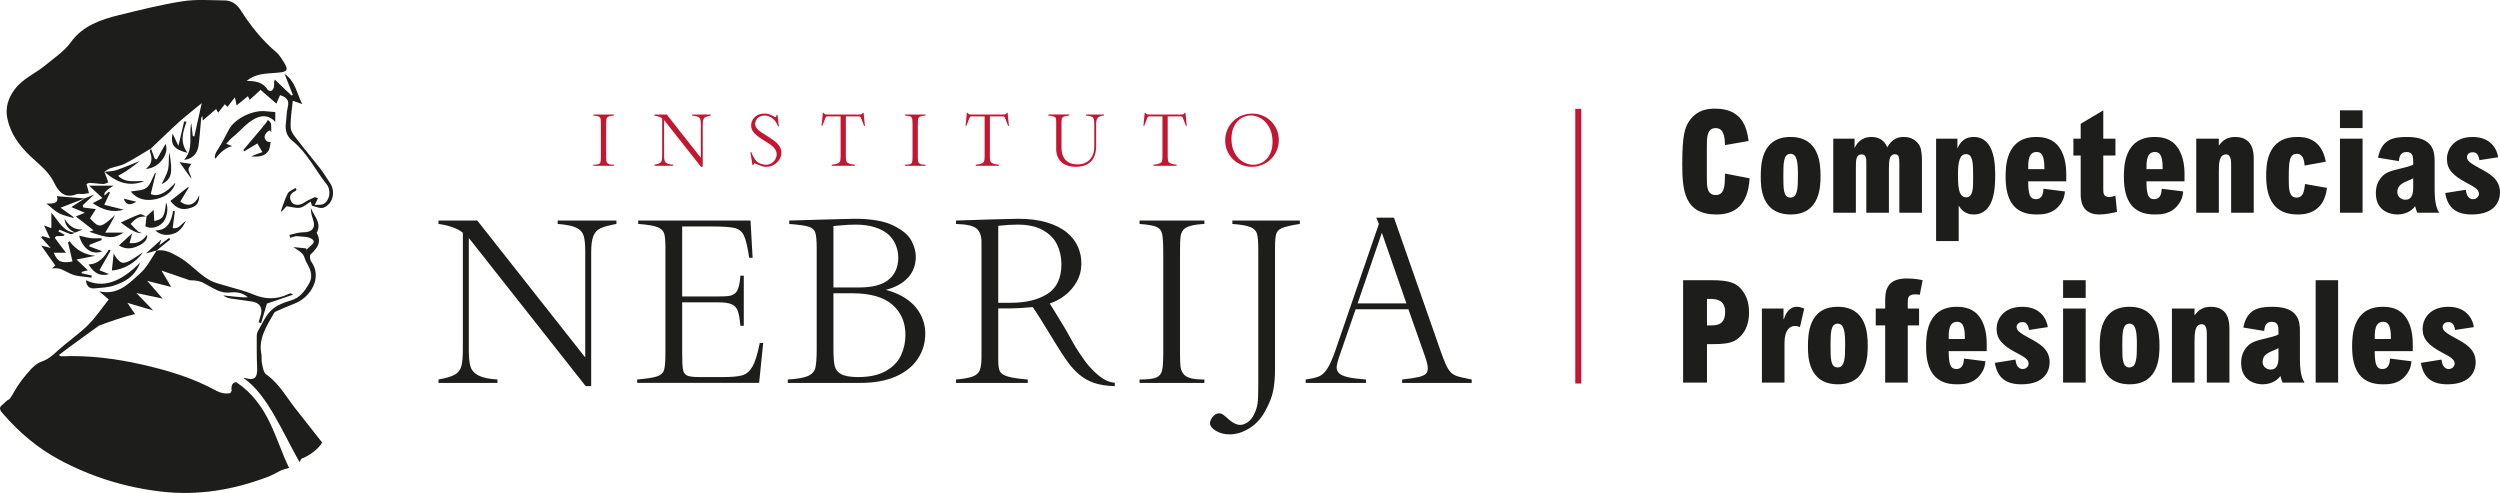
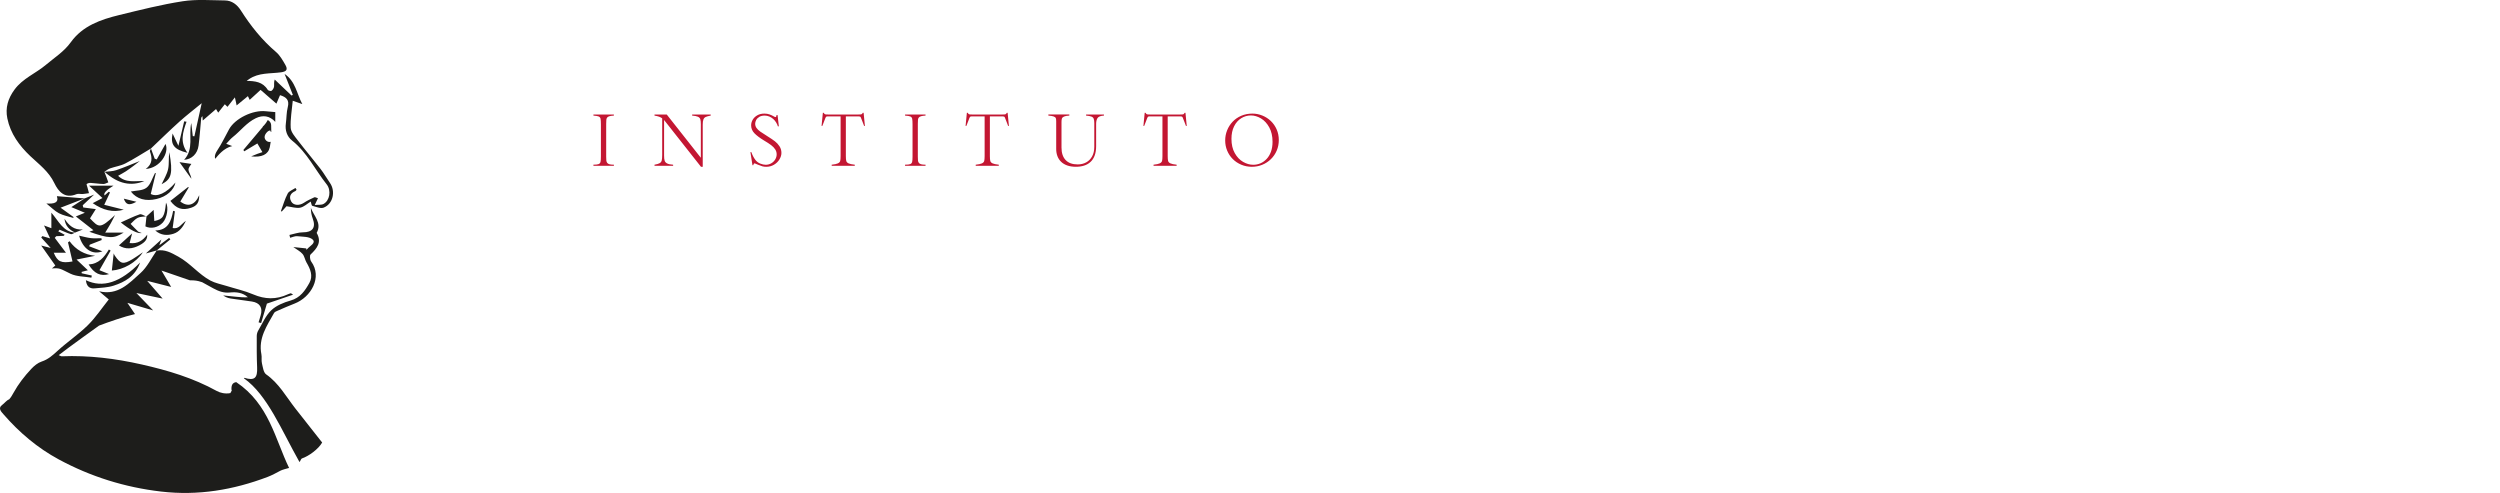
<svg xmlns="http://www.w3.org/2000/svg" id="Capa_1" width="279.693" height="55.15" version="1.1" viewBox="0 0 279.693 55.15">
-   <polygon points="176.238 12.178 176.238 42.906 176.911 42.906 176.911 12.178 176.238 12.178 176.238 12.178" style="fill: #c31632;" />
  <path d="M68.679,18.427c-.213,0-.377-.016-.493-.049-.116-.032-.2-.084-.253-.156-.053-.071-.086-.155-.097-.251-.012-.096-.018-.241-.018-.436v-3.685c0-.21.006-.364.018-.462.012-.097.043-.178.093-.241.051-.064.137-.113.259-.148.122-.035.286-.058.491-.068v-.121h-2.29v.121c.291.021.49.055.598.103.108.048.175.132.201.251.026.119.039.342.039.666v3.56c0,.288-.015.491-.045.608-.03.117-.101.197-.212.241-.112.044-.305.066-.58.066v.121h2.29v-.121h0ZM79.51,12.81h-2.076v.121c.296.023.512.066.648.129.136.062.225.153.265.273.04.119.06.305.06.557v3.759l-3.813-4.837h-1.371v.121c.397.06.684.164.861.311v4.093c0,.291-.018.5-.054.627-.036.127-.112.224-.226.29-.114.066-.308.124-.58.173v.121h2.084v-.121c-.299-.018-.521-.065-.668-.14s-.241-.178-.282-.31c-.042-.131-.062-.321-.062-.571v-3.981l4.129,5.235h.195v-4.724c0-.257.026-.45.078-.578.052-.129.137-.22.255-.275.118-.055.304-.105.559-.152v-.121h0ZM87.212,16.37c-.142-.218-.312-.404-.51-.557-.199-.153-.471-.338-.816-.553-.364-.223-.638-.401-.824-.534-.186-.132-.328-.269-.427-.409-.098-.14-.148-.298-.148-.475,0-.132.036-.268.108-.407.071-.139.187-.258.346-.356.16-.099.363-.148.61-.148.179,0,.352.036.52.107.167.071.313.164.438.277.125.113.231.24.319.382.089.141.155.288.199.438h.109l-.144-1.258h-.117c-.01.148-.051.222-.121.222-.034,0-.076-.015-.128-.047-.192-.112-.374-.197-.544-.255-.17-.058-.357-.088-.562-.088-.309,0-.576.065-.801.195-.224.13-.395.295-.51.497-.116.201-.173.407-.173.617,0,.34.121.636.364.888.243.252.604.525,1.085.818.327.192.589.363.786.512.198.149.35.308.458.477.108.169.162.354.162.557s-.056.394-.166.575c-.11.18-.259.324-.446.43-.187.106-.391.16-.611.16-.19,0-.395-.045-.616-.134-.221-.09-.404-.23-.549-.423-.182-.239-.33-.526-.444-.861h-.105l.23,1.468h.089c.029-.14.082-.21.16-.21.01,0,.145.056.405.168.197.081.354.137.471.169.117.032.256.049.417.049.319,0,.609-.077.869-.232.259-.154.462-.354.609-.598.147-.244.22-.484.22-.721,0-.275-.071-.522-.212-.74h0ZM96.62,12.62h-.094c-.049.093-.099.149-.15.166-.05.017-.169.025-.356.025h-3.365c-.107,0-.185-.002-.234-.006-.049-.004-.088-.011-.117-.021-.028-.01-.054-.029-.076-.055-.022-.026-.047-.062-.076-.109h-.093l-.144,1.468h.085l.113-.288c.109-.301.186-.5.23-.596.037-.083.07-.134.101-.154.032-.019.096-.029.195-.029h1.406v4.44c0,.257-.015.441-.046.551-.032.11-.116.199-.254.265-.137.066-.37.116-.697.15v.121h2.582v-.121c-.327-.034-.559-.084-.697-.15-.137-.066-.222-.154-.253-.265-.031-.11-.047-.294-.047-.551v-4.44h1.262c.117,0,.198.002.244.006.045.004.079.012.101.025.022.013.042.036.06.07.057.143.111.279.162.409.051.13.085.219.103.269l.109.288h.09l-.144-1.468h0ZM103.545,18.427c-.213,0-.378-.016-.493-.049-.116-.032-.2-.084-.253-.156-.054-.071-.086-.155-.098-.251-.011-.096-.017-.241-.017-.436v-3.685c0-.21.006-.364.017-.462.012-.097.043-.178.094-.241.05-.064.137-.113.259-.148.122-.035.285-.058.491-.068v-.121h-2.291v.121c.291.021.49.055.598.103s.175.132.201.251c.026.119.039.342.039.666v3.56c0,.288-.015.491-.045.608-.03.117-.101.197-.212.241-.112.044-.305.066-.581.066v.121h2.291v-.121h0ZM112.732,12.62h-.093c-.049.093-.099.149-.15.166-.051.017-.17.025-.356.025h-3.366c-.106,0-.184-.002-.233-.006-.05-.004-.089-.011-.117-.021-.029-.01-.054-.029-.076-.055-.022-.026-.047-.062-.076-.109h-.094l-.144,1.468h.086l.113-.288c.109-.301.186-.5.23-.596.036-.083.07-.134.101-.154.031-.019.096-.029.195-.029h1.406v4.44c0,.257-.016.441-.047.551-.031.11-.115.199-.253.265s-.37.116-.697.15v.121h2.582v-.121c-.327-.034-.56-.084-.697-.15-.138-.066-.222-.154-.253-.265-.031-.11-.047-.294-.047-.551v-4.44h1.262c.117,0,.198.002.243.006.046.004.08.012.102.025.022.013.042.036.06.07.057.143.111.279.162.409.05.13.085.219.103.269l.109.288h.089l-.144-1.468h0ZM123.509,12.81h-2.002v.121c.273.026.472.063.596.111.125.048.21.126.255.234.046.108.068.275.068.5v2.648c0,.423-.081.782-.245,1.077-.164.295-.386.517-.666.668-.28.151-.596.226-.946.226-.592,0-1.042-.164-1.35-.491-.308-.327-.461-.793-.461-1.398v-2.867c0-.161.015-.287.046-.378.031-.091.11-.165.236-.222.126-.057.324-.093.594-.109v-.121h-2.345v.121c.281.023.482.058.604.103s.198.107.228.185c.03.078.044.197.044.358v3.089c0,.291.045.557.135.798.089.241.226.453.411.633.184.18.415.319.693.417.278.097.601.146.97.146.33,0,.632-.043.907-.129.276-.086.516-.223.721-.411.205-.188.361-.43.469-.724.108-.295.162-.645.162-1.05v-2.489c0-.273.052-.489.158-.65.105-.161.344-.253.718-.277v-.121h0ZM132.627,12.62h-.094c-.049.093-.099.149-.15.166-.05.017-.169.025-.356.025h-3.365c-.107,0-.184-.002-.234-.006-.049-.004-.088-.011-.117-.021-.028-.01-.054-.029-.076-.055-.022-.026-.047-.062-.076-.109h-.093l-.144,1.468h.086l.113-.288c.109-.301.185-.5.229-.596.037-.083.07-.134.102-.154.031-.019.096-.029.194-.029h1.406v4.44c0,.257-.015.441-.046.551-.032.11-.116.199-.254.265-.137.066-.37.116-.697.15v.121h2.583v-.121c-.328-.034-.56-.084-.698-.15-.137-.066-.222-.154-.253-.265-.031-.11-.047-.294-.047-.551v-4.44h1.262c.117,0,.198.002.244.006.045.004.079.012.101.025.022.013.042.036.06.07.058.143.111.279.162.409.051.13.085.219.103.269l.109.288h.09l-.144-1.468h0ZM142.831,14.485c-.158-.363-.375-.678-.65-.943-.276-.265-.593-.47-.953-.615-.359-.145-.73-.218-1.112-.218-.451,0-.867.081-1.246.243-.379.162-.702.385-.97.668-.267.283-.472.605-.615.966-.143.361-.214.737-.214,1.129,0,.397.072.774.218,1.129.145.356.353.67.623.943.27.273.59.486.96.641.37.154.762.232,1.174.232.416,0,.806-.075,1.171-.224.365-.149.687-.36.968-.633.28-.273.497-.592.652-.958.154-.366.232-.758.232-1.176,0-.426-.079-.82-.238-1.184h0ZM142.19,16.978c-.118.322-.281.593-.49.812-.209.219-.44.382-.694.487-.253.105-.517.158-.792.158-.384,0-.765-.108-1.141-.325-.377-.217-.688-.545-.933-.983-.246-.439-.368-.97-.368-1.593,0-.545.099-1.015.298-1.408.198-.393.464-.693.796-.9.333-.206.694-.31,1.083-.31.379,0,.755.111,1.128.333.372.222.68.556.925,1.003.244.447.366.983.366,1.609,0,.423-.059.796-.178,1.118h0Z" style="fill: #c31632;" />
-   <path d="M68.963,24.672h-6.574v.382c.937.074,1.622.21,2.054.407.432.197.711.485.839.863.127.378.191.966.191,1.764v11.902l-12.075-15.318h-4.341v.382c1.258.189,2.167.518,2.726.987v12.963c0,.921-.058,1.583-.173,1.986-.115.403-.354.709-.715.919-.362.21-.974.393-1.838.549v.382h6.598v-.382c-.946-.058-1.651-.205-2.115-.444-.465-.238-.763-.565-.894-.981-.132-.415-.197-1.018-.197-1.807v-12.605l13.074,16.576h.617v-14.961c0-.814.082-1.425.247-1.832.164-.407.434-.697.808-.87.374-.173.964-.333,1.77-.481v-.382h0ZM85.001,38.375c-.247,1.242-.52,2.121-.82,2.639-.301.518-.679.843-1.135.974-.456.132-1.174.197-2.152.197h-2.652c-.674,0-1.133-.057-1.375-.173-.243-.115-.395-.337-.456-.666-.062-.329-.092-.958-.092-1.887v-5.636h4.021c.649,0,1.141.066,1.474.197.333.132.569.372.709.722.139.35.242.919.308,1.708h.382v-5.612h-.382c-.033.543-.103.983-.21,1.32-.107.337-.255.574-.444.709-.189.136-.421.22-.696.253-.276.033-.709.049-1.301.049h-3.861v-7.832h3.355c1.209,0,2.049.058,2.522.173.473.115.816.395,1.03.839.214.444.411,1.275.592,2.491h.382l-.234-4.169h-12.568v.382c1.028.074,1.745.193,2.152.358.407.165.658.401.752.709.094.308.142.82.142,1.536v11.902c0,.896-.051,1.509-.154,1.838-.103.329-.36.565-.771.709-.411.144-1.155.261-2.232.351v.382h13.641l.456-4.465h-.382ZM103.278,35.847c-.161-.485-.418-.952-.771-1.4-.354-.448-.819-.847-1.394-1.196-.576-.349-1.246-.623-2.01-.82,1.068-.279,1.895-.736,2.479-1.369.583-.633.875-1.422.875-2.368,0-.551-.164-1.141-.493-1.77-.329-.629-1.003-1.194-2.023-1.696-1.019-.501-2.462-.752-4.329-.752-.246.008-.777.021-1.591.037-.814.017-1.651.039-2.51.068-.859.029-1.398.045-1.615.049-.218.004-.751.018-1.598.043v.382c1.077.082,1.809.187,2.196.315.386.128.629.354.727.678.099.325.148.911.148,1.758v11.273c0,.987-.051,1.682-.154,2.084-.103.403-.374.703-.814.9-.44.197-1.194.329-2.263.395v.382h8.14c1.53,0,2.839-.238,3.929-.715,1.089-.477,1.913-1.137,2.472-1.98.559-.843.839-1.79.839-2.843,0-.485-.08-.97-.24-1.455h0ZM99.442,31.265c-.703.596-1.803.894-3.299.894h-2.899v-6.87c.107-.008.358-.031.753-.068.394-.037.729-.062,1.005-.074.275-.012.516-.018.721-.018.831,0,1.556.101,2.177.302.621.202,1.116.469,1.486.802.37.333.648.728.833,1.184.185.456.277.931.277,1.425,0,1.02-.351,1.827-1.054,2.424h0ZM100.805,39.75c-.329.711-.893,1.295-1.69,1.751-.798.456-1.83.684-3.096.684-.871,0-1.504-.107-1.899-.321-.395-.214-.64-.52-.734-.919-.095-.399-.142-1.038-.142-1.918v-6.216h2.072c2.039,0,3.546.425,4.52,1.276.975.851,1.462,1.976,1.462,3.373,0,.814-.165,1.577-.493,2.288h0ZM124.718,42.815c-.584-.033-1.174-.292-1.77-.777-.596-.485-1.133-1.054-1.61-1.708-.477-.654-.896-1.301-1.258-1.942-.362-.641-.67-1.188-.925-1.64-.14-.247-.427-.719-.863-1.418-.436-.699-.72-1.159-.851-1.381.584-.181,1.147-.479,1.69-.894.542-.415.986-.929,1.332-1.542.345-.613.518-1.297.518-2.054,0-.649-.132-1.272-.395-1.869-.263-.596-.677-1.126-1.24-1.591-.563-.464-1.301-.834-2.214-1.11-.912-.275-1.973-.413-3.182-.413-.238,0-1.214.023-2.929.068-1.714.045-3.069.088-4.064.13v.382c1.209.033,1.986.214,2.331.543.346.329.518.806.518,1.431v12.938c0,.65-.064,1.133-.191,1.449-.127.317-.391.551-.789.703-.399.152-1.022.265-1.869.339v.382h8.029v-.382c-1.044-.082-1.8-.197-2.269-.345-.469-.148-.758-.349-.869-.604-.112-.255-.167-.678-.167-1.27v-5.735h1.307c.642,0,1.493-.049,2.553-.148.091.123.224.323.401.598.177.276.341.532.494.771.152.239.672,1.085,1.56,2.541.567.929,1.048,1.667,1.443,2.214.395.547.832,1.024,1.313,1.431s1.032.718,1.653.931c.621.214,1.392.333,2.313.358v-.382h0ZM117.182,32.88c-1.045.662-2.405.993-4.083.993h-1.418v-8.609c.814-.09,1.529-.136,2.146-.136,1.168,0,2.119.208,2.855.623.736.415,1.265.956,1.585,1.622.321.666.481,1.394.481,2.183,0,1.554-.522,2.662-1.566,3.324h0ZM134.743,42.458c-.674,0-1.194-.051-1.56-.154-.366-.103-.634-.267-.802-.493-.169-.226-.271-.491-.308-.796-.037-.304-.056-.765-.056-1.381v-11.668c0-.666.019-1.153.056-1.462.037-.308.135-.563.296-.765.16-.201.433-.358.82-.469.386-.111.904-.183,1.554-.216v-.382h-7.252v.382c.921.066,1.552.175,1.893.327.341.152.553.417.635.795.082.378.123,1.081.123,2.109v11.273c0,.913-.047,1.554-.141,1.924-.095.37-.319.625-.673.765-.353.14-.966.21-1.837.21v.382h7.252v-.382h0ZM145.422,24.672h-7.548v.382c.978.074,1.661.195,2.047.364.387.169.625.421.715.758.091.337.136.925.136,1.764v15.281c0,.896-.027,1.54-.08,1.93-.054.39-.187.799-.401,1.227-.181.378-.417.666-.709.863-.292.197-.565.296-.82.296-.387,0-.794-.185-1.221-.555-.378-.337-.627-.545-.746-.623-.12-.078-.249-.117-.389-.117-.197,0-.374.064-.53.191-.156.127-.28.275-.37.444-.091.168-.136.323-.136.463,0,.304.218.59.654.857.436.267.949.401,1.541.401.724,0,1.445-.218,2.165-.654.719-.436,1.305-1.052,1.758-1.85.501-.888.82-1.686.955-2.393.136-.707.204-1.492.204-2.356v-13.641c0-.732.045-1.244.136-1.536.09-.292.31-.512.659-.66.35-.148,1.01-.3,1.98-.456v-.382h0ZM164.649,42.458c-.863-.156-1.461-.302-1.794-.438-.333-.136-.607-.374-.821-.715-.214-.341-.489-.985-.826-1.93l-5.254-15.022h-1.973l.283.703-4.872,14.171c-.32.921-.622,1.597-.906,2.029-.284.432-.588.715-.913.851-.325.136-.824.253-1.498.351v.382h6.746v-.382c-.888-.066-1.56-.152-2.016-.259-.457-.107-.782-.249-.975-.425-.193-.177-.29-.401-.29-.672,0-.271.144-.81.432-1.616l1.69-4.884h5.908l1.825,5.18c.23.65.345,1.122.345,1.418,0,.263-.074.469-.222.617-.148.148-.407.267-.777.358-.37.091-.995.185-1.874.284v.382h7.782v-.382h0ZM151.884,33.947l2.713-7.906,2.751,7.906h-5.464Z" style="fill: #1d1d1b;" />
  <path d="M36.912,20.46c-.361-.517-.673-1.074-1.059-1.573-.828-1.07-1.706-2.1-2.529-3.175-.329-.431-.772-.923-.8-1.408-.055-.992.136-1.996.229-3.032.462.162.766.267,1.069.373-.621-1.146-.742-2.53-1.983-3.376.343.875.636,1.613.927,2.351-.052.021-.104.043-.155.063-.625-.595-1.25-1.191-1.876-1.787-.115.331-.044.568-.074.791-.023.172-.143.373-.284.472-.08.058-.363-.015-.423-.111-.558-.909-1.445-.983-2.359-1.0.088-.066.175-.129.264-.192,1.09-.749,2.371-.599,3.584-.767.628-.086.788-.309.468-.858-.291-.501-.594-1.042-1.023-1.408-1.573-1.339-2.838-2.92-3.942-4.655-.408-.641-.994-1.111-1.781-1.119-1.575-.017-3.177-.148-4.719.09-2.392.369-4.752.97-7.108,1.543-2.074.506-4.094,1.206-5.411,3.037-.763,1.062-1.825,1.718-2.785,2.53-1.142.965-2.587,1.511-3.518,2.776-.735.999-1.042,2.047-.803,3.22.348,1.708,1.339,3.056,2.582,4.231.978.925,2.061,1.716,2.679,3.012.444.929,1.157,1.782,2.465,1.24.208-.086.483-.005.725-.023.229-.017.456-.062.683-.094-.057-.218-.116-.434-.172-.651-.034-.13-.124-.344-.084-.375.117-.084.289-.131.436-.122.477.027.953.11,1.431.122.183.006.37-.116.554-.182-.07-.194-.139-.391-.211-.584-.074-.199-.153-.396-.229-.593.007-.001.015-.001.022-.002-.004-.004-.009-.007-.014-.012.209-.129.407-.294.633-.375.562-.2,1.18-.282,1.703-.551.984-.508,1.918-1.114,2.873-1.68,1.053-.997,2.087-2.015,3.164-2.984.789-.71,1.634-1.356,2.506-2.075-.299,1.353-.559,2.528-.818,3.703-.061-.009-.12-.016-.18-.023-.056-.489-.113-.978-.169-1.467-.319,1.38.328,2.889-.799,4.119.842-.048,1.498-.672,1.616-1.594.132-1.029.197-2.066.296-3.099.005-.049.062-.093.135-.194.016.224.026.367.036.494.507-.439.985-.852,1.487-1.285.074.123.154.256.244.402.261-.331.496-.631.738-.938.108.104.192.184.298.287.263-.337.521-.663.828-1.057.056.249.095.407.129.568.029.144.056.288.065.332.411-.34.822-.676,1.264-1.039.055.115.112.236.198.416.416-.381.812-.745,1.218-1.117.569.492,1.151.998,1.773,1.539.144-.339.273-.641.403-.948.707.212,1.074.547.866,1.346-.152.585-.129,1.212-.213,1.816-.107.77.125,1.462.694,1.916,1.679,1.333,2.578,3.27,3.871,4.899.543.686.339,1.826-.351,2.193-.246.131-.59.077-.983.118.166-.351.252-.531.361-.759-.182-.05-.32-.14-.402-.103-.404.185-.813.373-1.18.62-.49.331-1.17.308-1.416-.159-.279-.53-.073-.929.472-1.158.056-.024.089-.101.132-.154-.041-.064-.082-.128-.123-.193-.299.203-.72.341-.869.624-.326.616-.516,1.306-.761,1.967.032.016.065.029.098.044.218-.244.436-.487.529-.59.618.078,1.105.253,1.536.161.428-.093.799-.456,1.173-.684.075.22.096.457.172.476.421.107.924.339,1.274.204,1.054-.412,1.362-1.827.704-2.77h0ZM20.174,22.545c.317-.53.635-1.06.953-1.592-.032-.008-.063-.014-.097-.021-.654.514-1.31,1.028-1.968,1.546.652.856,1.316,1.102,2.325.763.66-.222.901-.594.902-1.403-.47,1.107-1.269,1.371-2.115.707h0ZM12.697,20.771h-2.736c.541.5.988.911,1.502,1.386-.386.203-.705.37-1.091.573,1.135.772,2.254,1.085,3.473.73-.697-.175-1.415-.354-2.184-.548.284-.605.464-.991.646-1.377-.048-.026-.095-.055-.143-.081-.153.135-.305.27-.463.41q-.225-.358.997-1.093h0ZM12.182,27.914c-.525.874-1.147,1.614-2.267,1.675.616,1.02,1.335,1.355,2.285,1.075-.368-.146-.706-.282-1.074-.433.457-.802.854-1.496,1.25-2.193l-.194-.124h0ZM8.408,26.017c-.004.002-.009.005-.015.007.013.001.026.003.038.004l-.024-.011h0ZM8.407,26.015c.289-.116.582-.231.874-.345-1.011.093-1.58-.459-2.065-1.193.085.778.528,1.246,1.191,1.537h0ZM8.417,26.02c-.004-.002-.006-.004-.01-.005-.001 0-.001 0-.002.001.001,0,.007.003.011.005h0ZM11.454,28.117c-.438-.167-.96-.365-1.482-.564.026-.061.054-.122.081-.183.441-.173.884-.345,1.325-.517-.011-.066-.023-.134-.034-.201-.389,0-.783.036-1.168-.009-.426-.05-.844-.174-1.323-.277.41,1.491,1.475,2.2,2.603,1.751h0ZM15.68,29.367c-2.208,2.255-4.186,2.882-6.071,1.982.065.625.36.974.98.912.716-.066,1.461-.085,2.135-.306,1.256-.409,2.397-1.035,2.956-2.587h0ZM15.986,28.222c-.479.322-.816.571-1.175.783-1.028.611-1.318.543-1.977-.417-.055-.08-.083-.18-.114-.249-.076.709-.142,1.326-.207,1.929,1.284-.091,2.719-.886,3.472-2.046h0ZM16.468,26.254c-.477.643-1.051,1.05-1.97.939.098-.377.185-.704.284-1.078-.501.455-.957.869-1.476,1.341.735.481,1.513.397,2.278-.005.681-.358.905-.687.884-1.197h0ZM15.261,22.573c-.447-.111-.925-.228-1.41-.347.245.702.599.797,1.41.347h0ZM15.628,23.978c-.702.241-1.371.583-2.11.912q1.657,1.32,2.34,1.18c-.18-.073-.329-.096-.42-.181-.287-.268-.551-.559-.825-.841.263-.234.495-.532.798-.68.271-.131.609-.119.923-.159-.242-.097-.519-.298-.705-.232h0ZM16.369,24.224c.007-.006.015-.012.021-.018-.038.353-.077.708-.123,1.123.6.295,1.41.153,1.95-.433.475-.517.663-1.686.356-2.227-.159,1.576-.325,1.841-1.309,2.061-.025-.41-.052-.823-.077-1.247-.299.271-.549.497-.797.723v-.001c-.018.004-.038.004-.056.006.012.004.023.009.035.014h0ZM20.796,24.714c-.492.301-.775.962-1.478.794.085-.65.167-1.258.248-1.866-.065-.018-.13-.037-.195-.057-.215,1.138-.541,2.171-2.004,2.199.631.558,1.34.588,2.028.372.693-.215,1.093-.8,1.402-1.442h0ZM16.316,28.359c.372-.104.794-.222,1.217-.341.508-.412,1.017-.826,1.525-1.237-.047-.055-.092-.108-.139-.163-.333.249-.667.501-1.095.82l.227-.641c-.577.518-1.152,1.038-1.735,1.562h0ZM17.534,28.019h-.001c-.006.004-.011.009-.017.013l.018-.013h0ZM4.926,25.225c.258.545.458.97.683,1.448-.345-.102-.608-.181-.871-.258-.042.054-.083.107-.125.16.353.389.705.778,1.058,1.168-.31-.081-.638-.165-1.065-.275.587.831,1.084,1.531,1.583,2.238-.066.055-.195.166-.382.326.948-.067.904.028,2.086.594.69.33,1.548.303,2.331.437l.045-.236c-.377-.086-.755-.169-1.132-.255-.001-.05-.002-.103-.003-.155.27-.07.542-.142.697-.18-.358-.339-.748-.707-1.266-1.199.858-.173,1.468-.297,2.08-.42-1.201-.126-2.143-.659-2.867-1.633-.057.046-.113.092-.17.137.169.711.337,1.422.504,2.131-1.259.224-1.682.035-2.1-.979h1.366c-.422-.558-.836-1.11-1.252-1.662.055-.062.109-.124.164-.186.278-.013.557-.027.833-.038.038-.041.077-.08.115-.121-.239-.129-.48-.258-.72-.388.051-.06.102-.119.153-.177.418.171.829.368,1.26.495.125.038.305-.105.461-.172-1.322-.09-1.798-1.248-2.645-2.231v1.736c-.297-.11-.504-.187-.822-.305h0ZM6.364,21.948c.249.75-.332.877-1.175.817.553.44.938.847,1.406,1.092.486.254,1.053.352,1.584.518.023-.026.044-.054.066-.08-.432-.31-.864-.622-1.467-1.058,1.014-.392,1.852-.716,2.688-1.039-1.03-.084-2.058-.166-3.102-.251h0ZM10.529,21.771c-.477.192-.768.31-1.059.427,0-.002.001-.003.001-.003-.002.001-.004.001-.005.003h.002c-.486.318-.972.636-1.488.973.463.193.916.384,1.513.633-.447.183-.743.303-1.006.412.642.504,1.266.993,1.969,1.544-.093.034-.233.084-.463.169,2.241.78,2.702.784,3.843.094h-2.067c.263-.436.457-.74.633-1.056.165-.297.311-.606.467-.91-1.703,1.598-1.82,1.399-2.801.376.215-.342.434-.692.651-1.038-.504-.065-.955-.124-1.407-.184-.018-.083-.037-.165-.057-.247.373-.349.745-.698,1.275-1.195h0ZM13.212,19.669c.311-.179.604-.328.88-.507.303-.199.593-.418.886-.636.241-.18.477-.37.661-.512-.868.343-1.74.722-2.637,1.024-.408.138-.864.133-1.3.186,1.538,1.381,2.963,1.63,4.449,1.035-1.035-.041-2.072.257-2.938-.591h0ZM19.629,20.419c-1.016,1.202-2.067,1.662-2.763,1.282.194-.792.382-1.565.57-2.337-.034.001-.065.002-.099.003-.303.561-.485,1.286-.947,1.637-.45.342-1.188.304-1.752.423.669.865,1.694,1.113,2.86.839,1.16-.271,1.955-.997,2.131-1.847h0ZM18.81,18.91c-.13.606-.489,1.162-.731,1.703,1.109-.573,1.286-1.185.866-3.593-.107.63-.006,1.285-.135,1.889h0ZM16.889,16.614c.001.002.001.003.002.006.001-.004.003-.007.005-.01.003-.004-.007.004-.007.004h0ZM17.305,17.751c-.137-.378-.276-.755-.415-1.131-.047.116-.146.248-.115.333.26.712.308,1.378-.467,1.948,1.619-.092,2.662-1.854,2.208-2.797-.304.536-.644,1.136-.983,1.736-.076-.03-.152-.059-.228-.089h0ZM20.974,17.098c-.89-1.213-.505-2.345-.105-3.478-.088-.014-.176-.03-.265-.044-.196.836-.392,1.671-.643,2.738-.266-.558-.471-.991-.654-1.378-.251,1.227.13,1.79,1.667,2.161h0ZM21.41,19.999c-.039-.398-.291-.689-.321-1.002-.022-.237.235-.502.32-.659-.398-.059-.871-.129-1.329-.197.442.617.886,1.238,1.329,1.857h0ZM28.794,16.048c.207.359.372.642.562.971-.208.071-.388.128-.564.194-.187.07-.371.151-.694.283,1.168.129,1.909-.199,2.085-1.023.043-.201.076-.406.103-.613-.025.011-.053.018-.081.021-.308.036-.614-.248-.602-.56.007-.19.114-.363.241-.505.11-.123.259-.235.423-.216-.04.031-.014.099.026.13.019.015.041.027.06.04.002-.264-.001-.528-.017-.789-.014-.236-.161-.451-.378-.55-.117.223-.265.43-.42.597-.045.048-.102.095-.158.141.015.001.029-.001.045,0-.669.794-1.434,1.701-2.197,2.608.033.05.066.102.099.151.484-.289.968-.581,1.466-.88h0ZM25.98,16.342c-.285-.108-.473-.181-.671-.256.259-.27.465-.538.721-.74.881-.691,1.552-1.63,2.599-2.127.769-.364,1.53-.289,2.168.416v-1.094c-.435-.039-.748-.059-1.057-.095-1.446-.168-3.441.803-4.109,2.01-.442.797-.825,1.632-1.332,2.386-.336.502-.272.85-.217.919.276-.329.95-1.212,1.898-1.418h0ZM1.023,44.678c-.292.107-.524.44-.776.621-.511.37-.111.759.142,1.05,1.77,2.042,3.818,3.77,6.184,5.049,3.573,1.929,7.387,3.122,11.445,3.596,4.138.483,8.078-.177,11.928-1.639.494-.188.962-.45,1.444-.703.167-.087.771-.261.953-.299-1.567-3.223-2.235-7.138-5.915-9.602-.434.064-.581.368-.522.93.019-.015.035-.027.053-.042-.059.109-.124.226-.189.341-.573.112-1.146-.031-1.515-.236-2.649-1.463-5.484-2.309-8.393-2.966-2.945-.667-5.929-1.041-8.959-.916-.082.002-.164-.061-.334-.128.994-.788,4.509-3.304,4.509-3.304,1.049-.403,2.822-1.016,4.026-1.292l-.854-1.256,2.882.847h.001l-1.874-1.946,2.806.596h0s.13.027.13.027l-.089-.102s0-0.0 0-0l-1.638-1.883,2.683.683-1.085-1.836,3.187,1.095c.138-.003.27-.003.394.005.42.027.756.127.969.206.415.229.826.463,1.242.684.606.326,1.161.537,1.851.467.719-.078,1.43.001,2.023.53-.452.03-.894-.012-1.335-.056-.478-.048-.954-.098-1.431-.148.259.186.543.297.838.346.79.124,1.586.212,2.377.336.9.14,1.242.706.974,1.573-.077.252-.152.504-.228.757.095.024.191.051.287.079.22-.74.44-1.48.645-2.174.9-.307,1.849-.634,2.932-1.001-.21-.134-.234-.163-.247-.16-.116.038-.235.07-.345.121-1.29.6-2.55.571-3.87.008-.971-.414-2.022-.641-3.035-.959-.591-.186-1.223-.301-1.76-.591-1.314-.709-2.238-1.929-3.582-2.672-.827-.457-1.504-.837-2.426-.683-.592.852-1.059,1.85-1.812,2.521-1.267,1.131-2.516,2.543-4.626,2.036.321.272.642.544,1.079.914-.766.957-1.464,2.017-2.348,2.888-1.05,1.035-2.298,1.867-3.387,2.866-.543.497-1.047.953-1.769,1.191-.434.143-.845.48-1.167.825-.772.826-1.436,1.683-1.981,2.665-.137.246-.276.495-.461.706-.01.013-.021.024-.03.034h0ZM33.509,51.691c.024-.035.049-.065.07-.102.045-.078.113-.273.206-.303.746-.247,1.831-1.03,2.258-1.777-.997-1.267-2.011-2.542-3.011-3.825-1.025-1.317-1.833-2.807-3.257-3.803-.3-.211-.366-.805-.471-1.239-.076-.322.005-.681-.06-1.008-.36-1.801.617-3.183,1.417-4.616.072-.13.268-.201.421-.268.624-.272,1.248-.546,1.883-.792,1.837-.711,3.13-2.955,1.851-4.701-.138-.19-.192-.671-.069-.788.721-.686,1.288-1.369.68-2.415.619-1.119-.321-1.889-.648-2.797-.002.421.073.828.215,1.21.369.999-.043,1.531-1.11,1.524-.5-.003-1.0.188-1.501.292.025.106.052.213.077.319.263-.065.534-.206.786-.178.6.066,1.371.025,1.737.377.396.382-.333.72-.606,1.055-.029.036-.081.052-.122.078.005-.048.01-.095.015-.143-.474-.05-.948-.1-1.455-.154.412.299.787.483,1.036.778.22.26.267.658.445.96.427.723.754,1.494.317,2.276-.478.855-1.016,1.669-2.104,1.971-.771.216-1.603.556-2.167,1.098-.628.599-.993,1.484-1.45,2.257-.106.179-.167.412-.167.62-.003,1.165-.011,2.331.041,3.497.054,1.207-.295,1.519-1.425,1.174-.01-.004-.029.023-.051.054,2.631,1.848,4.223,5.846,6.22,9.373h0Z" style="fill: #1d1d1b;" />
-   <path d="M188.301,31.347v11.456h2.672v-4.304h.784c.912,0,1.824-.08,2.384-.416.512-.304,1.536-1.136,1.536-3.12,0-1.168-.32-1.984-.896-2.64s-1.296-.976-3.344-.976h-3.136ZM190.973,33.443h.32c.608,0,1.712.032,1.712,1.456,0,1.376-.832,1.504-1.568,1.504h-.464v-2.96h0ZM197.117,34.515v8.288h2.528v-4.448c0-1.456.608-1.888,1.184-1.888.224,0,.368.064.544.128l.48-2.08c-.368-.128-.56-.192-.832-.192-.928,0-1.296.912-1.456,1.392h-.032v-1.2h-2.416ZM202.269,38.803c0,1.008,0,4.192,3.36,4.192,3.328,0,3.328-3.248,3.328-4.336,0-1.328-.128-4.336-3.36-4.336-3.328,0-3.328,3.232-3.328,4.48h0ZM204.797,38.707c0-1.44,0-2.496.8-2.496.768,0,.832,1.056.832,2.432,0,1.408-.048,2.464-.832,2.464-.8,0-.8-.976-.8-2.4h0ZM209.853,34.515v1.888h1.056v6.4h2.528v-6.4h1.264v-1.888h-1.264v-.672c0-.464,0-.912.832-.912.224,0,.384.032.512.048l.32-1.632c-.352-.08-.96-.192-1.824-.192-2.368,0-2.368,1.648-2.368,2.576v.784h-1.056ZM222.269,39.283v-.848c0-.832-.128-2.304-1.056-3.28-.768-.8-1.84-.832-2.288-.832-3.44,0-3.44,3.344-3.44,4.496,0,2.672,1.024,4.176,3.424,4.176.64,0,1.76,0,2.576-.992.528-.64.592-1.152.64-1.584l-2.4-.304c-.032.416-.08,1.168-.864,1.168-.624,0-.848-.48-.848-2h4.256ZM218.013,37.923c0-.784-.016-1.92.944-1.92.48,0,.864.288.864,1.728v.192h-1.808ZM229.101,36.595c-.08-.72-.688-2.272-2.848-2.272-2.016,0-2.88,1.28-2.88,2.48,0,1.136.672,1.84,2.176,2.64.816.432,1.408.736,1.408,1.232,0,.32-.288.608-.656.608-.688,0-.784-.784-.816-1.056l-2.304.368c.272,1.696,1.28,2.4,2.96,2.4,2.736,0,3.168-1.632,3.168-2.464,0-1.488-1.168-2.112-2.272-2.704-1.12-.608-1.424-.864-1.424-1.264,0-.256.224-.528.624-.528.352,0,.64.112.768.88l2.096-.32h0ZM230.813,34.515v8.288h2.528v-8.288h-2.528ZM230.813,31.347v1.984h2.528v-1.984h-2.528ZM234.909,38.803c0,1.008,0,4.192,3.36,4.192,3.328,0,3.328-3.248,3.328-4.336,0-1.328-.128-4.336-3.36-4.336-3.328,0-3.328,3.232-3.328,4.48h0ZM237.437,38.707c0-1.44,0-2.496.8-2.496.768,0,.832,1.056.832,2.432,0,1.408-.048,2.464-.832,2.464-.8,0-.8-.976-.8-2.4h0ZM242.989,34.515v8.288h2.528v-4.576c0-.88.016-1.952.8-1.952.576,0,.576.736.576,1.296v5.232h2.528v-5.968c0-.8-.064-2.512-2.096-2.512-.848,0-1.376.368-1.776.928h-.032v-.736h-2.528ZM253.309,37.027c.032-.352.112-1.024.848-1.024.752,0,.752.592.752,1.2v.208c-.208.112-.352.192-1.36.432-1.376.32-1.824.496-2.304,1.12-.304.4-.512.912-.512,1.648,0,2.096,1.744,2.384,2.384,2.384,1.232,0,1.792-.656,2.016-.928.08.352.112.448.24.736h2.448c-.208-.352-.512-.88-.512-2.64v-3.104c0-1.104-.144-2.736-3.072-2.736-1.6,0-2.848.272-3.264,2.32l2.336.384h0ZM254.909,40.019c0,.976-.336,1.328-.88,1.328-.32,0-.896-.224-.896-.864,0-.752.64-1.04,1.152-1.248.368-.144.416-.176.624-.288v1.072h0ZM259.069,31.347v11.456h2.512v-11.456h-2.512ZM269.933,39.283v-.848c0-.832-.128-2.304-1.056-3.28-.768-.8-1.84-.832-2.288-.832-3.44,0-3.44,3.344-3.44,4.496,0,2.672,1.024,4.176,3.424,4.176.64,0,1.76,0,2.576-.992.528-.64.592-1.152.64-1.584l-2.4-.304c-.032.416-.08,1.168-.864,1.168-.624,0-.848-.48-.848-2h4.256ZM265.677,37.923c0-.784-.016-1.92.944-1.92.48,0,.864.288.864,1.728v.192h-1.808ZM276.765,36.595c-.08-.72-.688-2.272-2.848-2.272-2.016,0-2.88,1.28-2.88,2.48,0,1.136.672,1.84,2.176,2.64.816.432,1.408.736,1.408,1.232,0,.32-.288.608-.656.608-.688,0-.784-.784-.816-1.056l-2.304.368c.272,1.696,1.28,2.4,2.96,2.4,2.736,0,3.168-1.632,3.168-2.464,0-1.488-1.168-2.112-2.272-2.704-1.12-.608-1.424-.864-1.424-1.264,0-.256.224-.528.624-.528.352,0,.64.112.768.88l2.096-.32h0Z" style="fill: #1d1d1b;" />
-   <path d="M195.629,15.771c-.208-1.632-.8-3.616-3.744-3.616-.848,0-1.92.128-2.752,1.184-.64.816-.928,1.728-.928,5.04,0,3.024.288,5.616,3.824,5.616,2.064,0,3.536-1.04,3.712-4.048l-2.752-.528c-.016,1.344-.032,2.4-1.04,2.4-.992,0-.992-1.024-.992-1.872v-3.456c0-1.104,0-2.16.992-2.16.96,0,1.008,1.12,1.04,1.904l2.64-.464h0ZM196.989,19.803c0,1.008,0,4.192,3.36,4.192,3.328,0,3.328-3.248,3.328-4.336,0-1.328-.128-4.336-3.36-4.336-3.328,0-3.328,3.232-3.328,4.48h0ZM199.517,19.707c0-1.44,0-2.496.8-2.496.768,0,.832,1.056.832,2.432,0,1.408-.048,2.464-.832,2.464-.8,0-.8-.976-.8-2.4h0ZM205.101,15.515v8.288h2.528v-4.992c0-.96.016-1.536.656-1.536.512,0,.512.496.512.88v5.648h2.528v-4.8c0-.944.016-1.744.672-1.744.48,0,.496.4.496,1.12v5.424h2.528v-5.872c0-.416-.048-1.248-.256-1.616-.576-.992-1.504-.992-1.808-.992-.608,0-1.248.192-1.824,1.152-.144-.336-.512-1.152-1.776-1.152-1.248,0-1.728.912-1.872,1.264v-1.072h-2.384ZM216.605,15.515v11.456h2.528v-3.936h.032c.512.928,1.376.96,1.632.96,2.416,0,2.416-3.2,2.416-4.384,0-1.056,0-4.288-2.4-4.288-1.184,0-1.616.816-1.792,1.232h-.032v-1.04h-2.384ZM219.053,19.451c0-1.344.208-2.208.896-2.208.8,0,.8,1.024.8,2.672,0,1.136,0,2.16-.784,2.16-.912,0-.912-1.424-.912-2.624h0ZM231.165,20.283v-.848c0-.832-.128-2.304-1.056-3.28-.768-.8-1.84-.832-2.288-.832-3.44,0-3.44,3.344-3.44,4.496,0,2.672,1.024,4.176,3.424,4.176.64,0,1.76,0,2.576-.992.528-.64.592-1.152.64-1.584l-2.4-.304c-.032.416-.08,1.168-.864,1.168-.624,0-.848-.48-.848-2h4.256ZM226.909,18.923c0-.784-.016-1.92.944-1.92.48,0,.864.288.864,1.728v.192h-1.808ZM235.309,15.515v-3.168l-2.528,1.504v1.664h-.816v1.888h.816v4.256c0,.576,0,2.336,2.08,2.336.704,0,1.408-.16,1.984-.288l-.176-1.808c-.336.112-.496.144-.688.144-.672,0-.672-.464-.672-.864v-3.776h1.36v-1.888h-1.36ZM244.397,20.283v-.848c0-.832-.128-2.304-1.056-3.28-.768-.8-1.84-.832-2.288-.832-3.44,0-3.44,3.344-3.44,4.496,0,2.672,1.024,4.176,3.424,4.176.64,0,1.76,0,2.576-.992.528-.64.592-1.152.64-1.584l-2.4-.304c-.032.416-.08,1.168-.864,1.168-.624,0-.848-.48-.848-2h4.256ZM240.141,18.923c0-.784-.016-1.92.944-1.92.48,0,.864.288.864,1.728v.192h-1.808ZM245.709,15.515v8.288h2.528v-4.576c0-.88.016-1.952.8-1.952.576,0,.576.736.576,1.296v5.232h2.528v-5.968c0-.8-.064-2.512-2.096-2.512-.848,0-1.376.368-1.776.928h-.032v-.736h-2.528ZM260.205,18.091c-.496-2.768-2.56-2.768-3.2-2.768-3.472,0-3.472,3.264-3.472,4.384,0,2.464.864,4.288,3.504,4.288.624,0,2.96,0,3.296-2.976l-2.448-.432c0,.032-.016.144-.032.208-.08.576-.176,1.312-.912,1.312-.864,0-.88-.944-.88-2.112,0-1.888.048-2.784.912-2.784.736,0,.816.832.864,1.312l2.368-.432h0ZM261.789,15.515v8.288h2.528v-8.288h-2.528ZM261.789,12.347v1.984h2.528v-1.984h-2.528ZM268.381,18.027c.032-.352.112-1.024.848-1.024.752,0,.752.592.752,1.2v.208c-.208.112-.352.192-1.36.432-1.376.32-1.824.496-2.304,1.12-.304.4-.512.912-.512,1.648,0,2.096,1.744,2.384,2.384,2.384,1.232,0,1.792-.656,2.016-.928.08.352.112.448.24.736h2.448c-.208-.352-.512-.88-.512-2.64v-3.104c0-1.104-.144-2.736-3.072-2.736-1.6,0-2.848.272-3.264,2.32l2.336.384h0ZM269.981,21.019c0,.976-.336,1.328-.88,1.328-.32,0-.896-.224-.896-.864,0-.752.64-1.04,1.152-1.248.368-.144.416-.176.624-.288v1.072h0ZM279.485,17.595c-.08-.72-.688-2.272-2.848-2.272-2.016,0-2.88,1.28-2.88,2.48,0,1.136.672,1.84,2.176,2.64.816.432,1.408.736,1.408,1.232,0,.32-.288.608-.656.608-.688,0-.784-.784-.816-1.056l-2.304.368c.272,1.696,1.28,2.4,2.96,2.4,2.736,0,3.168-1.632,3.168-2.464,0-1.488-1.168-2.112-2.272-2.704-1.12-.608-1.424-.864-1.424-1.264,0-.256.224-.528.624-.528.352,0,.64.112.768.88l2.096-.32h0Z" style="fill: #1d1d1b;" />
</svg>